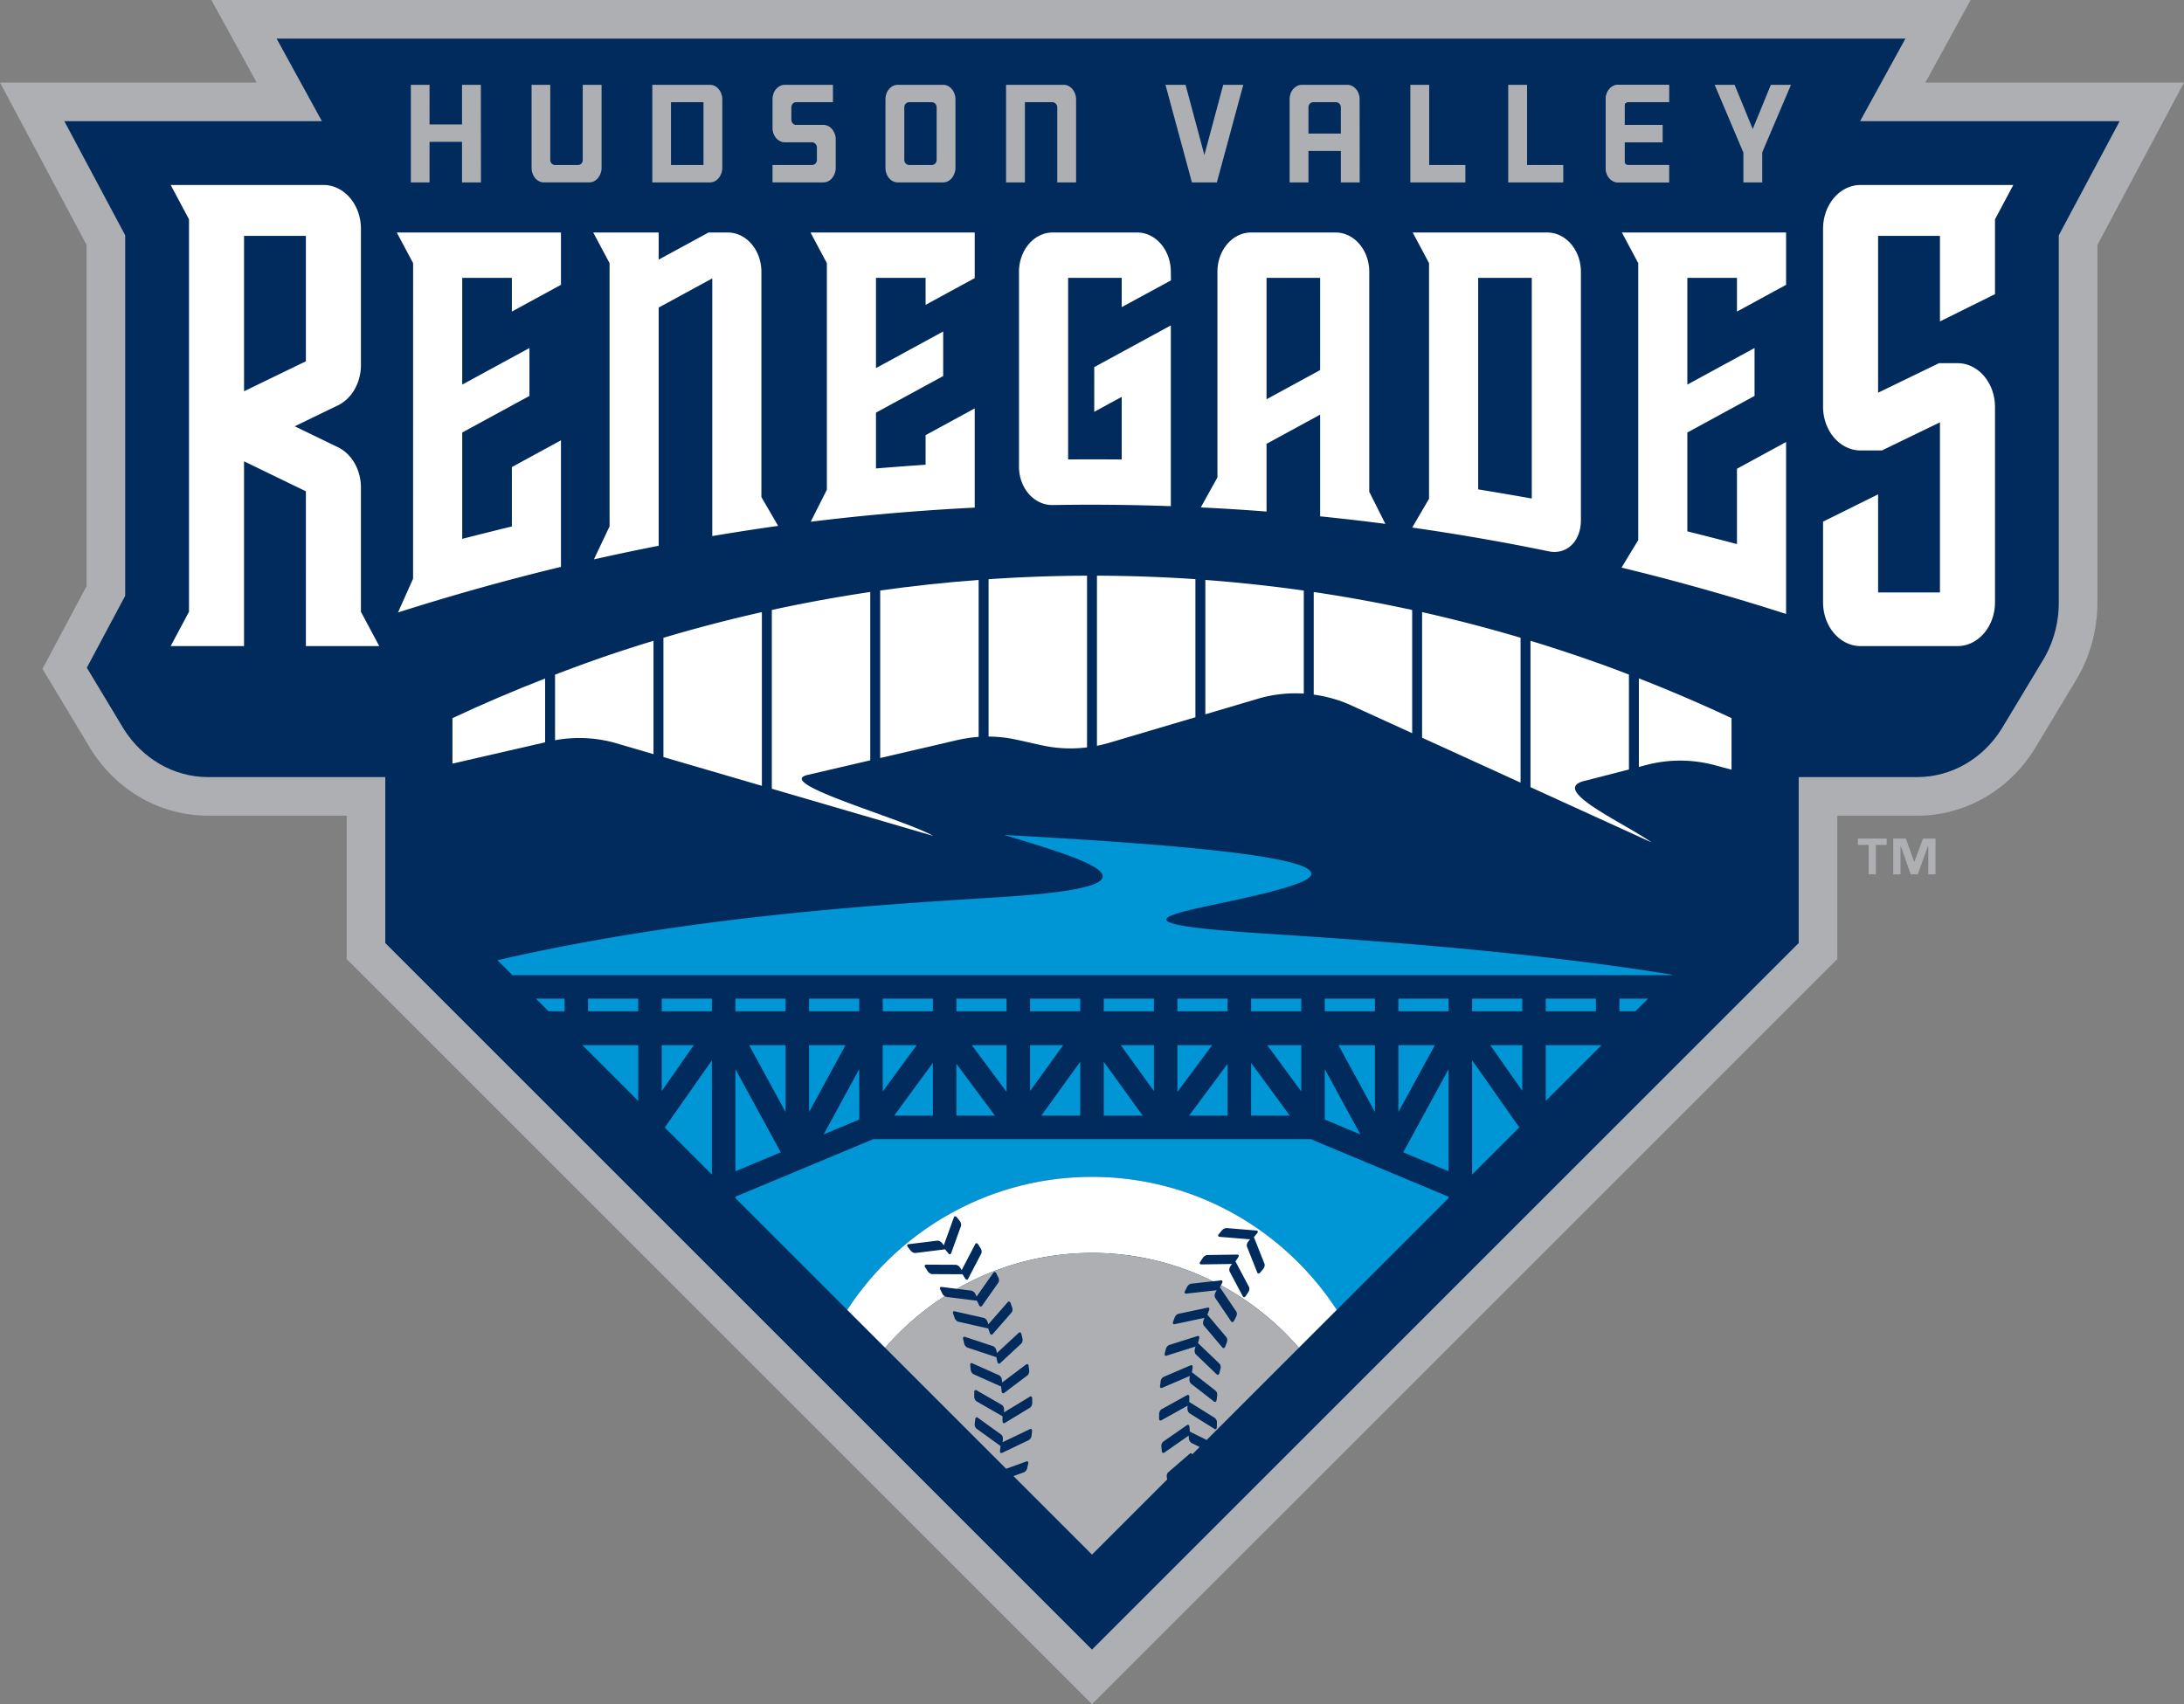
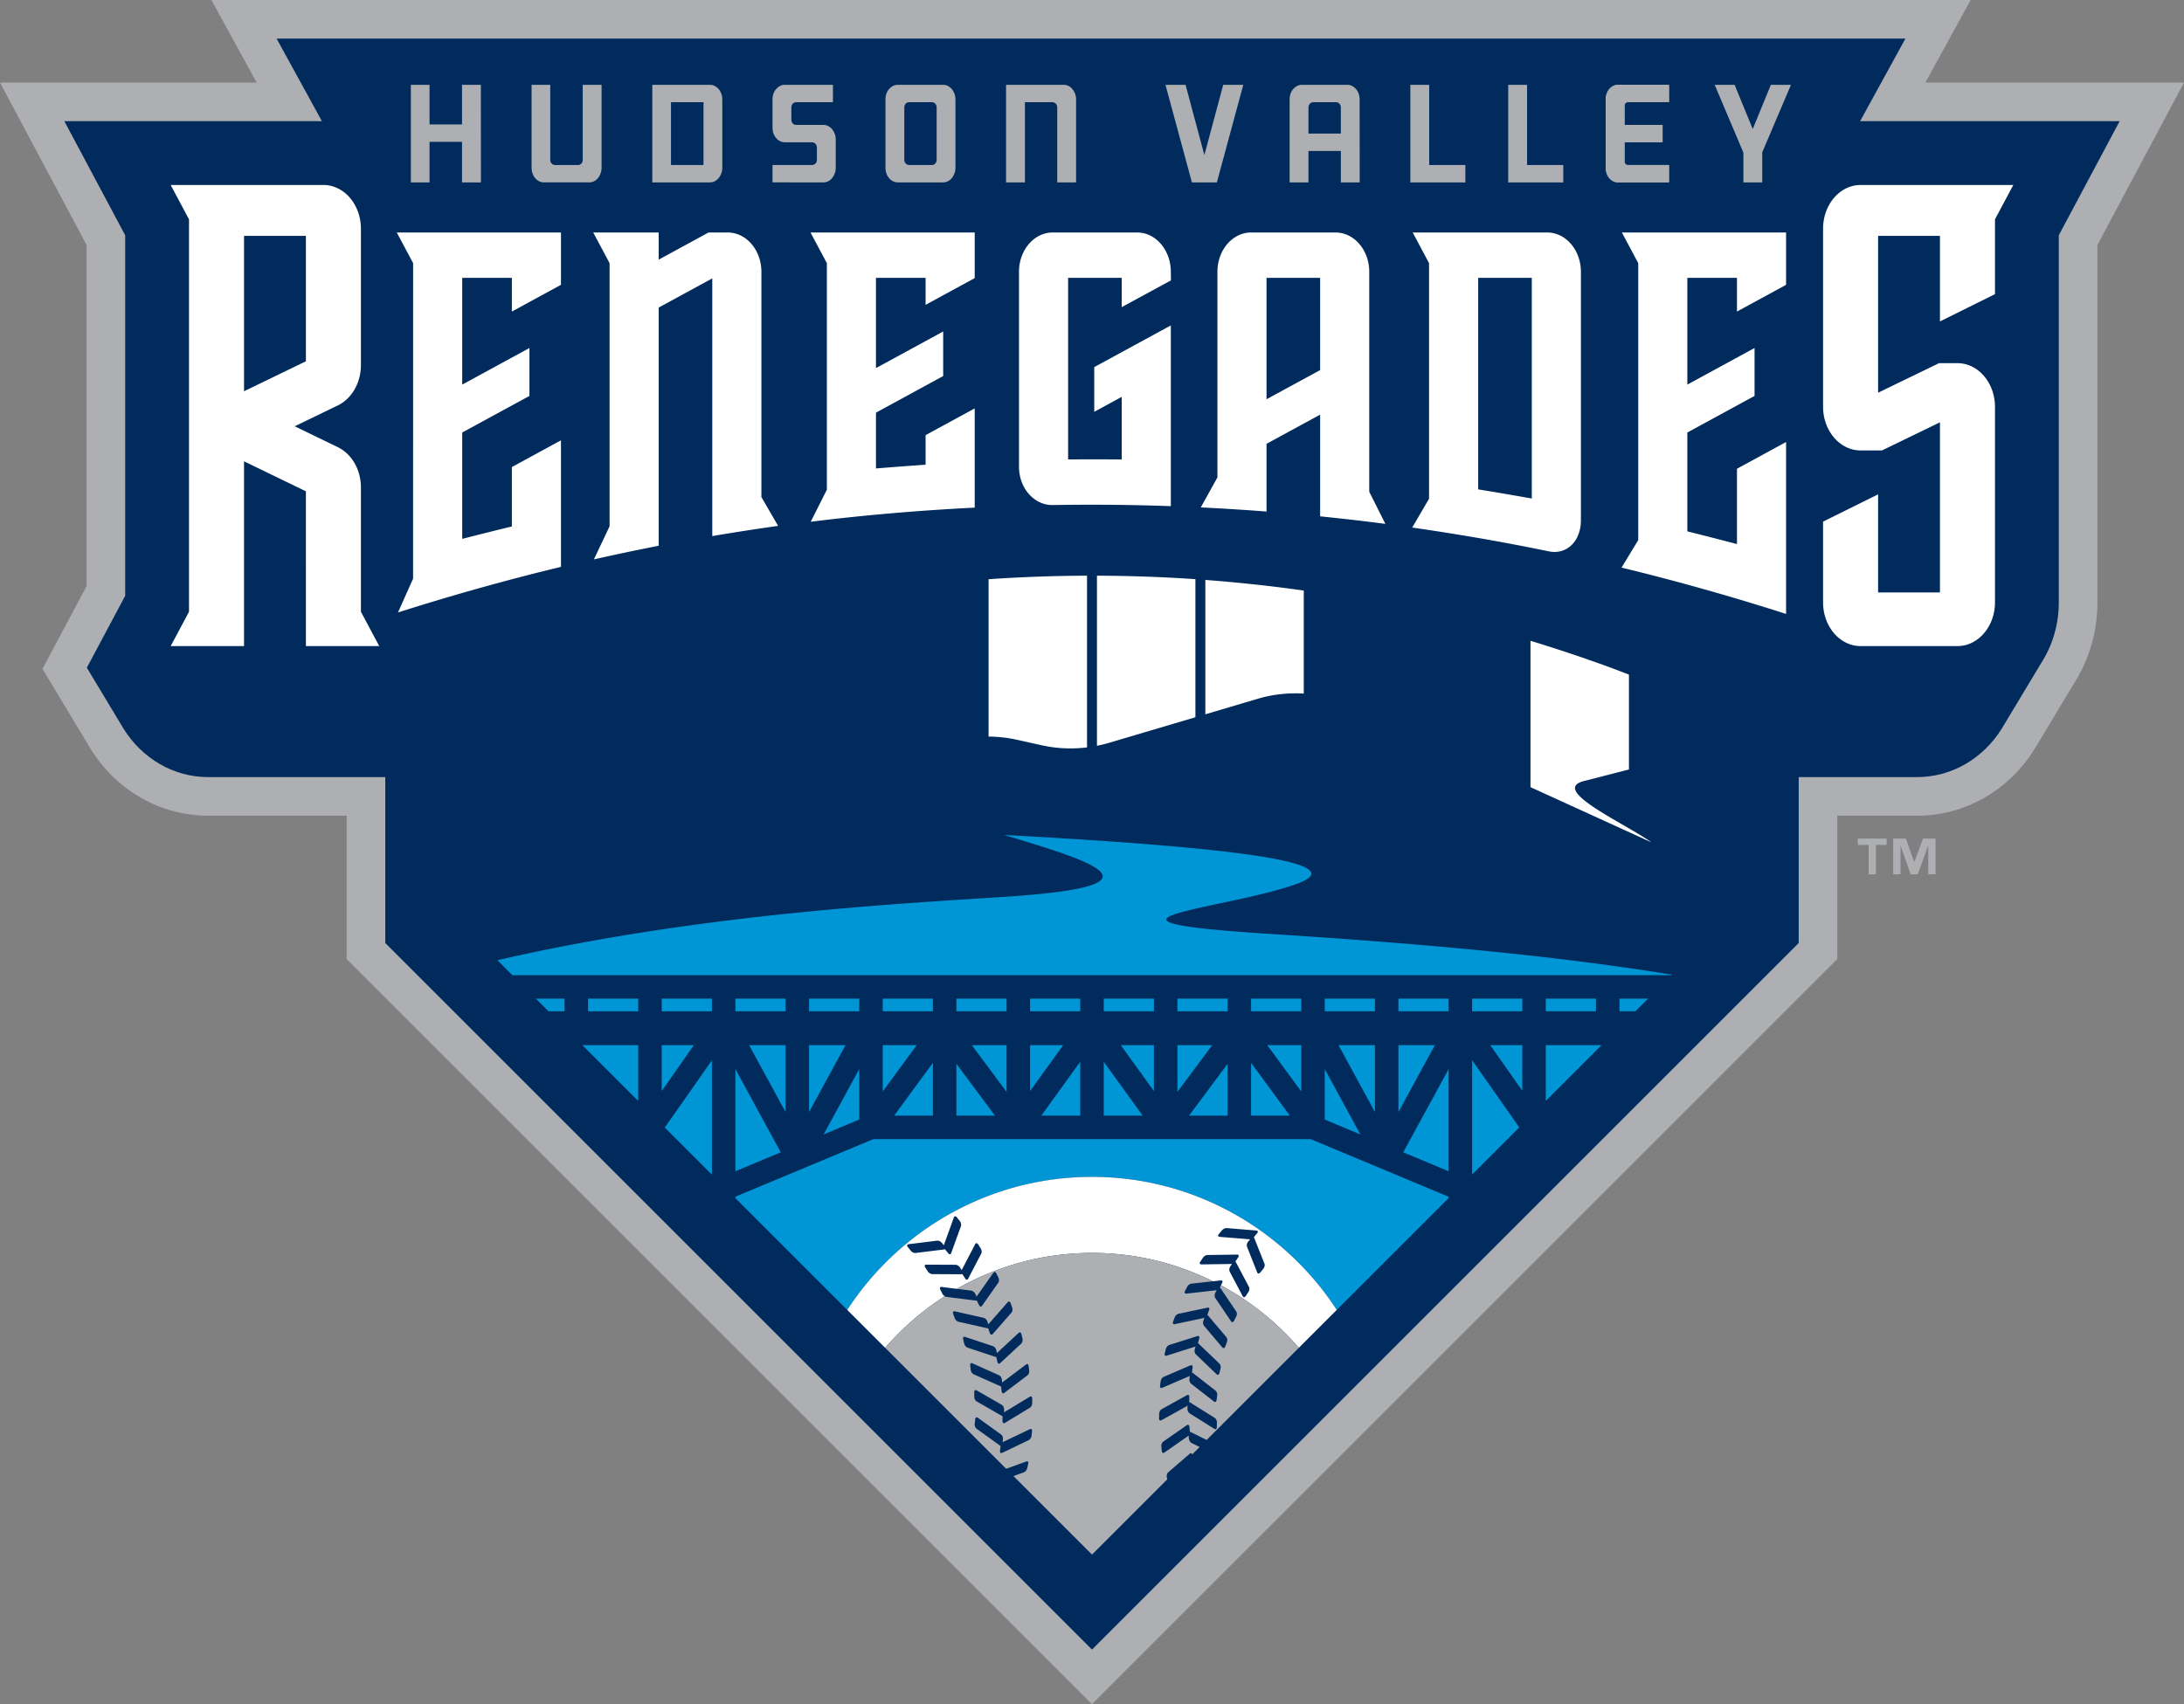
<svg xmlns="http://www.w3.org/2000/svg" viewBox="0 0 656.365 512.281">
  <rect x="0" y="0" width="656.365" height="512.281" fill="#808080" stroke="none" />
  <path d="m567.003 253.986h-3.225v8.836h-2.185v-8.836h-3.243v-1.902h8.653zm14.692 8.836h-2.185v-8.555h-.057l-3.104 8.555h-2.113l-3.019-8.555h-.043v8.555h-2.201v-10.738h3.815l2.483 6.995h.06l2.592-6.995h3.771v10.738z" fill="#adafb2" />
  <path d="m328.181 512.281-223.996-223.994v-43.084h-41.638c-14.192 0-27.332-7.412-35.152-19.826l-.126-.203-14.505-24.114 13.253-24.858v-102.579l-26.017-48.8h77.142l-13.619-24.823h528.722l-13.619 24.823h77.74l-26.022 48.801v107.449c0 8.608-2.364 16.92-6.84 24.046l-12.19 20.256c-7.817 12.416-20.959 19.828-35.151 19.828h-23.987v43.084z" fill="#adafb2" />
  <path d="m637.023 36.429h-77.856c-.049 0-.101.003-.15.004l13.621-24.826h-489.507l13.619 24.822h-77.409l18.284 34.293v108.379l-11.524 21.612 11.116 18.476c5.466 8.678 14.779 14.406 25.331 14.406h53.244v49.882l212.389 212.389 212.389-212.388v-49.882h35.593c10.552 0 19.865-5.728 25.331-14.406l12.127-20.158c3.25-5.14 5.115-11.318 5.115-17.959v-110.351z" fill="#002b5c" />
  <path d="m144.541 54.83-.026-29.333h-5.66v11.908h-9.764v-11.908h-5.615v29.333h5.615v-12.2h9.764v12.2zm30.588-29.333v22.556c0 .415-.118.784-.363 1.069a1.381 1.381 0 0 1 -1.071.483h-6.836c-.415 0-.784-.158-1.068-.458-.272-.282-.418-.662-.418-1.093v-22.557h-5.615v24.93c0 .614.101 1.201.3 1.747.195.541.47 1.017.818 1.417.339.391.741.699 1.194.917.45.217.914.322 1.418.322h13.576a3.18 3.18 0 0 0 1.416-.322 3.526 3.526 0 0 0 1.17-.909c.339-.404.62-.889.83-1.437a4.832 4.832 0 0 0 .314-1.735v-24.93zm20.913 0c-.001.02-.002-.033-.002 0v29.333c0 .119.018-.001.018 0h17.288c.504 0 .967-.105 1.416-.322a3.508 3.508 0 0 0 1.17-.909c.34-.403.619-.886.83-1.437a4.83 4.83 0 0 0 .314-1.736v-20.553c0-.609-.106-1.192-.314-1.735a4.693 4.693 0 0 0 -.823-1.406 3.92 3.92 0 0 0 -1.191-.924c-.447-.227-.905-.31-1.402-.31h-17.304zm15.381 24.107h-9.77v-18.881h9.77zm20.744 0v5.225c0 .119-.001-.001-.001-.001l15.275.001c.504 0 .967-.105 1.416-.322a3.468 3.468 0 0 0 1.17-.909c.339-.402.618-.886.829-1.436a4.841 4.841 0 0 0 .314-1.736v-8.516c0-.607-.105-1.181-.312-1.708a5.104 5.104 0 0 0 -.832-1.422 3.501 3.501 0 0 0 -1.17-.909 3.205 3.205 0 0 0 -1.416-.321h-8.161a1.37 1.37 0 0 1 -1.093-.53 1.67 1.67 0 0 1 -.355-1.065v-3.639c0-.41.12-.768.356-1.065a1.365 1.365 0 0 1 1.092-.529h11.051v-5.225c0-.118.001 0 .001 0h-14.434c-.498 0-.956.083-1.402.31a4.181 4.181 0 0 0 -1.219.934 4.22 4.22 0 0 0 -.81 1.384 5.114 5.114 0 0 0 -.299 1.747v8.545c0 .611.1 1.19.297 1.722.198.53.475 1.001.82 1.398a3.73 3.73 0 0 0 1.195.917c.45.217.914.322 1.418.322h8.122c.424 0 .8.173 1.087.501.262.303.399.68.399 1.093v3.682c0 .429-.146.808-.421 1.096a1.438 1.438 0 0 1 -1.065.455h-11.852zm91.236 5.226v-24.957a4.85 4.85 0 0 0 -.327-1.736 4.793 4.793 0 0 0 -.824-1.406 3.925 3.925 0 0 0 -1.19-.923c-.447-.227-.905-.31-1.402-.31h-17.305c-.001.02-.002-.033-.002 0v29.332h5.666v-24.107h8.234c.411 0 .778.157 1.063.453.276.291.421.67.421 1.098v22.556zm44.212-29.333-5.658 21.106-5.657-21.106h-6.036l7.942 29.333h7.503l7.942-29.333zm61.903 24.107v-24.107h-5.666v29.333c0 .119.018-.001.018-.001l16.522.001v-5.225h-10.874zm29.417 0v-24.107h-5.666v29.333c0 .119.018-.001.018-.001l16.522.001v-5.225h-10.874zm30.249-18.881h12.404v-5.226h-15.288c-.504 0-.968.105-1.419.322a3.72 3.72 0 0 0 -1.193.916 4.501 4.501 0 0 0 -.819 1.416 5.128 5.128 0 0 0 -.299 1.748v20.526c0 .613.101 1.201.299 1.748a4.49 4.49 0 0 0 .819 1.416c.34.39.742.699 1.193.916s.915.322 1.419.322h15.288v-5.225h-12.404c-.549 0-.948-.451-.948-1.018v-5.81h11.418c.001-.021.003.034.003 0v-5.226h-11.42v-5.81c-.001-.564.398-1.015.947-1.015z" fill="#adafb2" />
  <path d="m489.184 30.723h12.404v-5.226h-15.288c-.504 0-.968.105-1.419.322a3.72 3.72 0 0 0 -1.193.916 4.501 4.501 0 0 0 -.819 1.416 5.128 5.128 0 0 0 -.299 1.748v20.526c0 .613.101 1.201.299 1.748a4.49 4.49 0 0 0 .819 1.416c.34.39.742.699 1.193.916s.915.322 1.419.322h15.288v-5.225h-12.404c-.549 0-.948-.451-.948-1.018v-5.81h11.418c.001-.021.003.034.003 0v-5.226h-11.42v-5.81c-.001-.564.398-1.015.947-1.015zm-80.548 24.107-.025-24.957c0-.612-.101-1.201-.299-1.747a4.238 4.238 0 0 0 -.81-1.384 4.181 4.181 0 0 0 -1.219-.934c-.447-.227-.905-.31-1.402-.31h-13.578c-.498 0-.956.083-1.402.31a4.181 4.181 0 0 0 -1.219.934 4.22 4.22 0 0 0 -.81 1.384 5.114 5.114 0 0 0 -.299 1.747v24.957h5.666v-9.447h9.732v9.447zm-15.398-14.673v-7.883c0-.428.145-.807.421-1.098a1.444 1.444 0 0 1 1.063-.453h6.763c.411 0 .778.157 1.063.453.277.291.421.67.421 1.098v7.883zm-106.406-12.02a4.731 4.731 0 0 0 -.824-1.405 3.963 3.963 0 0 0 -1.191-.925c-.446-.226-.904-.31-1.402-.31h-13.576c-.498 0-.956.083-1.402.31a4.138 4.138 0 0 0 -1.218.934 4.224 4.224 0 0 0 -.81 1.384 5.096 5.096 0 0 0 -.3 1.748v20.554c0 .614.101 1.201.3 1.747.197.543.472 1.019.818 1.417.34.391.742.699 1.194.917.45.217.914.322 1.418.322h13.576a3.18 3.18 0 0 0 1.416-.322 3.539 3.539 0 0 0 1.17-.909c.339-.401.619-.886.832-1.438a4.83 4.83 0 0 0 .313-1.734v-20.554a4.806 4.806 0 0 0 -.314-1.736zm-5.339 19.916c0 .428-.145.807-.421 1.098a1.444 1.444 0 0 1 -1.063.453h-6.749c-.411 0-.778-.157-1.063-.453a1.56 1.56 0 0 1 -.421-1.098v-15.78c0-.428.145-.807.421-1.098a1.444 1.444 0 0 1 1.063-.453h6.749c.411 0 .778.157 1.063.453.276.291.421.67.421 1.098zm256.754-22.556h-6.047l-5.44 13.277-5.452-13.277h-5.993l8.633 20.383v8.95h5.666v-9.039z" fill="#adafb2" />
  <path d="m375.995 335.36h11.636l-11.636-15.868zm0-35.158h15.076v3.787h-15.076zm15.075 13.983h-10.205l10.205 13.916zm-22.14 5.604-11.579 15.571h11.579zm29.205-19.587h15.076v3.787h-15.076zm0 36.338 10.698 4.467-10.698-19.625zm-51.346-22.355h-9.954l9.954 13.783zm-15.075 21.175h11.699l-11.699-16.198zm22.14-35.158h15.076v3.787h-15.076zm0 28.02 10.437-14.037h-10.437zm-22.14-28.02h15.076v3.787h-15.076zm103.637 21.18-13.631 25.006 13.631 5.691zm7.065-21.18h15.076v3.787h-15.076zm-22.141 0h15.076v3.787h-15.076zm82.09-7.064.141-.141c-41.688-6.83-89.025-10.226-121.604-12.311-62.795-4.019-12.095-7.365 8.885-15.013 20.979-7.648-38.99-12.005-88.061-14.689 26.902 8.053 50.509 15.335 0 18.621-32.625 2.123-92.109 5.206-152.225 19.039l4.495 4.495h348.369zm-44.874 21.047h-9.612l9.612 13.69zm-15.075 38.902 14.185-14.186-14.185-20.202zm-29.205-38.902h-10.952l10.952 20.091zm73.486-13.983v3.796h4.807l3.796-3.796zm-22.141 0h15.076v3.796h-15.076zm0 30.744 16.761-16.761h-16.761zm-44.281 3.33 10.952-20.091h-10.952zm-177.123-34.074h15.076v3.787h-15.076zm-78.295 3.796h4.809v-3.796h-8.605zm34.933 34.933 14.157 14.157v-34.337a21823.533 21823.533 0 0 1 -14.157 20.18zm36.297-24.746h-10.952l10.952 20.091zm-15.075 37.894 13.631-5.691-13.631-25.006zm0-51.877h15.076v3.787h-15.076zm-22.141 0h15.076v3.787h-15.076zm-7.065 30.746v-16.763h-16.762zm202.088 11.477h-131.425l-41.457 17.309v.418l33.606 33.606c15.671-24.047 42.783-39.989 73.564-39.989s57.892 15.942 73.563 39.989l33.607-33.607v-.417zm-217.163-42.223h15.076v3.796h-15.076zm22.14 13.983v13.781c2.833-4.038 6.286-8.972 9.647-13.781zm103.638 0h-10.438l10.438 14.037zm-15.076-13.983h15.076v3.787h-15.076zm37.216 18.96-11.699 16.198h11.699zm-37.216 16.198h11.579l-11.579-15.571zm22.14-7.392 9.954-13.783h-9.954zm0-27.766h15.076v3.787h-15.076zm-29.205 19.29-11.636 15.868h11.636zm-15.076-19.29h15.076v3.787h-15.076zm-7.064 21.18-10.698 19.625 10.698-4.467zm-15.076 12.894 10.952-20.091h-10.952zm22.14-6.175 10.206-13.916h-10.206z" fill="#0096d6" />
  <path d="m328.181 353.769c-30.781 0-57.892 15.942-73.563 39.989l11.401 11.401a82.945 82.945 0 0 1 17.914-15.513c-.296-.183-.573-.453-.72-.754l-.626-1.274c-.236-.478-.058-.82.396-.763l4.603.574c11.983-6.85 25.829-10.794 40.594-10.794a81.526 81.526 0 0 1 36.335 8.523l2.398-.267c.454-.052.625.292.383.77l-.367.717a82.827 82.827 0 0 1 23.412 18.781l11.401-11.401c-15.67-24.047-42.781-39.989-73.561-39.989zm-54.449 22.222-.898-1.119c-.338-.418-.251-.804.193-.859l8.632-1.067c.443-.054 1.074.243 1.411.661l.608.757a.994.994 0 0 1 .053-.279l2.947-8.153c.15-.418.545-.415.883.005l.898 1.118c.337.419.486 1.098.335 1.516l-2.946 8.155c-.15.417-.547.416-.884-.005l-.897-1.119c-.025-.027-.043-.061-.067-.096a.524.524 0 0 1 -.222.078l-8.635 1.069c-.444.054-1.074-.242-1.411-.662zm21.17.827-3.959 7.601c-.201.388-.601.339-.89-.115l-.767-1.206c-.022-.031-.037-.067-.056-.101a.54.54 0 0 1 -.234.048l-8.826-.044c-.452-.001-1.051-.371-1.34-.824l-.768-1.207c-.289-.451-.156-.816.297-.815l8.826.041c.452.003 1.053.373 1.339.824l.522.818c.02-.095.046-.187.086-.264l3.961-7.604c.202-.389.6-.337.889.116l.768 1.207c.286.452.355 1.135.152 1.525zm80.293 11.547-.787 1.197c-.297.448-.702.506-.905.122l-3.95-7.457c-.201-.383-.126-1.058.171-1.506l.533-.812a1.108 1.108 0 0 1 -.287.049l-8.951.128c-.458.005-.59-.353-.294-.803l.79-1.199c.295-.449.907-.818 1.367-.824l8.948-.127c.458-.008.591.351.296.802l-.789 1.197a2.826 2.826 0 0 1 -.07.093.5.5 0 0 1 .148.177l3.95 7.459c.203.382.127 1.056-.17 1.504zm4.487-6.98-.923 1.112c-.343.418-.755.434-.912.037l-3.085-7.792c-.16-.399-.007-1.062.339-1.479l.624-.756a1.064 1.064 0 0 1 -.294.02l-8.923-.734c-.457-.04-.547-.408-.201-.826l.922-1.115c.344-.416.996-.725 1.454-.687l8.921.737c.458.035.55.405.201.824l-.922 1.114c-.022.029-.051.055-.079.084a.532.532 0 0 1 .13.19l3.087 7.793c.158.399.004 1.061-.339 1.478z" fill="#fff" />
  <path d="m350.665 444.051c-.108-.518.075-1.171.408-1.46l6.507-5.617c.282-.245.573-.133.725.221l2.226-2.226-2.404-1.192c-.408-.199-.776-.79-.824-1.316l-.088-.95a1.066 1.066 0 0 1 -.201.197l-7.114 4.952c-.364.254-.699.034-.747-.493l-.129-1.403c-.048-.525.207-1.157.572-1.411l7.115-4.954c.364-.254.698-.034.748.493l.129 1.402c.004.038 0 .074.002.112a.594.594 0 0 1 .234.064l4.819 2.387 27.701-27.701a82.827 82.827 0 0 0 -23.412-18.781l-.281.551c-.017.034-.04.065-.059.097.06.036.119.088.169.162l4.77 7.045c.246.358.247 1.038.002 1.513l-.65 1.268c-.242.475-.636.568-.882.207l-4.769-7.041c-.246-.362-.246-1.041-.004-1.515l.44-.859c-.095.035-.19.065-.28.074l-8.88.991c-.456.05-.625-.295-.381-.77l.648-1.27c.242-.476.807-.902 1.263-.952l6.48-.721a81.526 81.526 0 0 0 -36.335-8.523c-14.765 0-28.611 3.944-40.594 10.794l4.267.532c.454.056 1.014.49 1.248.969l.425.863a.94.94 0 0 1 .118-.249l4.907-6.971c.251-.356.646-.258.879.222l.628 1.273c.233.479.218 1.155-.033 1.512l-4.907 6.97c-.25.359-.644.259-.88-.219l-.625-1.276c-.017-.032-.028-.07-.043-.104a.609.609 0 0 1 -.243.016l-8.87-1.106c-.169-.022-.35-.107-.526-.216a82.89 82.89 0 0 0 -17.914 15.513l36.363 36.362 6.066-2.201c.429-.156.683.14.565.658l-.311 1.382c-.115.519-.56 1.063-.988 1.218l-3.136 1.137 23.604 23.604 22.619-22.619zm-63.741-47.814-.477-1.332c-.179-.5.035-.821.481-.722l8.684 1.96c.445.1.95.586 1.128 1.083l.325.903a1.06 1.06 0 0 1 .144-.238l5.665-6.47c.289-.33.668-.195.849.304l.476 1.332c.179.498.088 1.17-.201 1.501l-5.661 6.469c-.291.33-.671.198-.852-.305l-.476-1.33c-.012-.035-.019-.072-.03-.109a.569.569 0 0 1 -.242-.005l-8.683-1.959c-.445-.099-.952-.587-1.13-1.082zm2.854 7.671-.323-1.372c-.121-.514.129-.815.561-.674l8.4 2.79c.431.141.878.676.999 1.188l.22.928a1.04 1.04 0 0 1 .171-.22l6.357-5.898c.325-.301.687-.13.808.385l.323 1.372c.12.513-.046 1.175-.371 1.478l-6.356 5.895c-.325.303-.687.131-.81-.385l-.321-1.369c-.009-.038-.012-.075-.018-.112a.603.603 0 0 1 -.24-.03l-8.401-2.788c-.431-.141-.877-.675-.999-1.188zm1.966 7.915-.165-1.398c-.063-.523.22-.799.633-.616l8.025 3.587c.411.186.792.76.856 1.283l.113.947a1.01 1.01 0 0 1 .195-.205l6.981-5.261c.358-.269.697-.063.76.462l.163 1.397c.064.523-.178 1.167-.535 1.434l-6.977 5.26c-.358.269-.699.065-.761-.459l-.166-1.398c-.005-.037-.002-.073-.004-.112a.553.553 0 0 1 -.235-.054l-8.027-3.587c-.41-.183-.795-.757-.856-1.28zm18.269 19.78c-.057.526-.437 1.109-.846 1.306l-7.991 3.819c-.409.197-.694-.069-.638-.596l.155-1.402c.003-.037.014-.073.02-.111a.549.549 0 0 1 -.216-.097l-7.018-5.059c-.36-.26-.605-.897-.547-1.42l.155-1.404c.057-.526.396-.743.754-.484l7.02 5.061c.359.259.604.896.546 1.42l-.103.948c.078-.063.156-.122.238-.161l7.991-3.822c.41-.195.694.072.635.599zm-.491-8.438-7.527 4.566c-.386.233-.7-.005-.704-.534l-.004-1.406c-.001-.037.005-.075.007-.114a.554.554 0 0 1 -.227-.074l-7.565-4.348c-.387-.223-.702-.83-.704-1.358l-.006-1.407c-.004-.528.308-.776.696-.554l7.565 4.349c.387.223.702.831.704 1.359l.006.953c.068-.073.14-.139.216-.185l7.529-4.566c.386-.231.7.006.703.535l.006 1.407c.002.526-.311 1.143-.695 1.377zm43.028-25.845.501-1.326c.186-.495.702-.972 1.148-1.068l8.71-1.842c.444-.094.656.233.468.731l-.501 1.325a.795.795 0 0 1 -.049.102c.065.03.129.074.186.145l5.541 6.551c.283.336.361 1.011.173 1.506l-.501 1.326c-.188.497-.571.628-.854.293l-5.538-6.551c-.284-.335-.362-1.01-.174-1.508l.337-.898c-.09.046-.181.085-.269.102l-8.71 1.843c-.447.094-.656-.232-.468-.731zm-2.503 9.523.345-1.368c.13-.514.587-1.038 1.02-1.176l8.445-2.67c.434-.137.678.166.549.681l-.349 1.366c-.007.037-.022.072-.034.106a.627.627 0 0 1 .201.128l6.247 5.985c.318.308.473.974.342 1.485l-.348 1.368c-.129.512-.495.679-.814.374l-6.246-5.99c-.321-.306-.474-.971-.343-1.482l.235-.926a1.25 1.25 0 0 1 -.259.129l-8.445 2.67c-.435.137-.679-.167-.546-.68zm-1.222 8.325c.071-.525.466-1.09.881-1.269l8.089-3.474c.413-.177.691.103.621.626l-.191 1.394c-.005.038-.016.074-.024.112.07.017.141.048.215.104l6.885 5.358c.352.275.581.921.509 1.444l-.191 1.393c-.071.524-.413.726-.767.452l-6.885-5.359c-.352-.274-.58-.921-.508-1.444l.126-.944a1.056 1.056 0 0 1 -.24.153l-8.09 3.474c-.415.175-.693-.103-.62-.626zm-.488 11.205.031-1.406c.01-.529.338-1.131.731-1.347l7.642-4.238c.392-.216.701.034.69.563l-.031 1.406c-.001.037-.008.073-.012.112.071.01.147.035.226.085l7.449 4.668c.38.241.681.861.669 1.388l-.031 1.407c-.011.527-.329.761-.713.523l-7.447-4.67c-.382-.24-.68-.861-.67-1.389l.021-.953a.957.957 0 0 1 -.223.176l-7.645 4.239c-.39.216-.699-.036-.687-.564z" fill="#adafb2" />
  <g fill="#fff">
-     <path d="m294.116 174.327c-9.954.745-19.823 1.8-29.589 3.182v50.351l23.224-5.411c2.099-.489 4.227-.8 6.365-.945zm-130.29 29.626c-9.432 3.683-18.731 7.636-27.848 11.924v13.663l27.848-6.402z" />
-     <path d="m242.936 232.891 18.607-4.335v-50.606a450.18 450.18 0 0 0 -29.589 5.409v53.735l48.528 14.182c-9.289-5.217-48.724-16.028-37.546-18.385zm-46.538-40.266a449.7 449.7 0 0 0 -11.521 3.661c-6.087 2.036-12.096 4.239-18.068 6.522v19.705a40.025 40.025 0 0 1 19.459 1.23l10.13 2.96zm2.984 34.95 29.589 8.647v-52.218a448.76 448.76 0 0 0 -29.589 7.721zm228.008-5.814 29.589 13.502v-43.556a448.963 448.963 0 0 0 -29.589-7.704zm65.145 8.774 2.316-.596a40.038 40.038 0 0 1 20.528.086l5.005 1.35v-15.499a450.812 450.812 0 0 0 -27.849-11.952zm-68.129-47.173a449.408 449.408 0 0 0 -29.59-5.402v30.84c4.11.561 8.146 1.721 11.946 3.549l17.644 8.051z" />
    <path d="m476.158 234.751 13.393-3.448v-28.517c-1.642-.628-3.278-1.27-4.929-1.88a451.138 451.138 0 0 0 -24.66-8.279v43.996l36.385 16.603c-8.285-5.875-30.871-15.875-20.189-18.475zm-84.325-57.228a452.51 452.51 0 0 0 -29.589-3.192v40.389l15.796-4.679c4.509-1.336 9.176-1.827 13.792-1.547v-30.971zm-32.572-3.426a457.188 457.188 0 0 0 -29.589-1.044v51.128a40.193 40.193 0 0 0 3.474-.842l26.114-7.735v-41.507zm-32.573-1.045a456.46 456.46 0 0 0 -29.589 1.062v47.302c2.812.019 5.624.323 8.387.934l7.639 1.691a40.003 40.003 0 0 0 13.563.624z" />
    <path d="m599.559 88.425v-22.491l5.506-10.328h-45.898c-6.216 0-11.274 5.897-11.274 13.145v53.506c0 7.248 5.058 13.145 11.274 13.145h6.43l17.424-8.449v51.138h-18.59v-29.486l-16.538 8.197v24.27c0 7.248 5.058 13.145 11.274 13.145h29.118c6.216 0 11.274-5.897 11.274-13.145v-58.758c0-7.249-5.058-13.145-11.274-13.145h-5.546l-18.308 8.878v-47.145h18.59v25.72zm-183.214 69.052c-1.558-3.117-4.838-9.654-4.838-9.654v-66.123c0-6.513-4.536-11.812-10.114-11.812h-25.403c-5.577 0-10.114 5.299-10.114 11.812v61.818l-5.002 9.015a671.73 671.73 0 0 1 19.763 1.239v-20.355l16.109-8.772v30.568c7.214.737 13.543 1.468 19.599 2.264zm-35.708-37.455v-36.503h16.109v27.729zm141.379 43.53a1204.26 1204.26 0 0 0 -14.915-3.829v-29.705l20.2-11.001v-14.407l-20.2 11.004v-32.095h14.915v10.139l14.761-8.04v-15.73h-49.348l4.912 9.213v83.259s-3.414 5.627-5.012 8.267c16.269 3.938 33.277 8.728 49.449 13.927v-51.685l-14.761 8.04v22.643zm-368.186-5.292c-4.319 1.034-11.892 2.949-14.915 3.725v-31.966l20.201-11.001v-14.408l-20.201 11.004v-32.095h14.915v10.139l14.76-8.04v-15.73h-49.347l4.913 9.213-.013 94.859s-3.067 6.861-4.533 10.153c16.034-5.12 32.873-9.833 48.98-13.707v-38.043l-14.76 8.04zm124.343-18.564c-4.377.296-11.2.813-14.915 1.124v-16.773l20.201-11.001v-13.398l-20.201 11.004v-27.133h14.915v8.118l14.76-8.04v-13.709h-49.347l4.913 9.213v68.111s-3.287 6.521-4.848 9.629c15.902-1.979 32.071-3.373 49.282-4.25v-29.823l-14.76 8.04zm58.942-1.575c-4.763-.053-12.327-.04-16.109-.015v-54.587h16.109v8.804l14.796-8.037-.037-2.564c0-6.535-4.536-11.834-10.112-11.834h-25.404c-5.577 0-10.114 5.299-10.114 11.812v58.597c0 3.38 1.267 6.565 3.478 8.74 1.861 1.831 4.224 2.857 6.754 2.777a689.56 689.56 0 0 1 11.373-.095c8.029 0 15.972.144 24.026.435v-54.333l-23.019 12.538v13.438l8.258-4.497v18.821zm-245.184 56.096h22.044l-5.505-10.323v-37.341c0-5.336-2.736-10.105-6.972-12.151l-12.914-6.257 12.913-6.257c4.237-2.046 6.973-6.816 6.973-12.152v-40.985c0-7.248-5.058-13.145-11.276-13.145h-45.896l5.505 10.323v117.965l-5.505 10.323h22.044v-55.545l18.589 9.013zm-18.588-76.6v-46.715h18.589v37.701zm398.183 46.889c2.297-1.686 3.587-4.632 3.589-8.129v-74.677c0-6.513-4.536-11.812-10.114-11.812l-40.432-.001 4.904 9.214v70.834s-4.3 7.351-5.057 8.649a738.348 738.348 0 0 1 19.402 3.06 640.54 640.54 0 0 1 21.546 4.074c1.005.209 3.636.642 6.162-1.212zm-11.172-14.651c-4.14-.735-11.645-2.032-16.109-2.742v-63.594h16.109zm-282.071-79.967 4.913 9.213v79.119s-3.186 6.719-4.706 9.932a686.38 686.38 0 0 1 19.466-4.094v-71.604l16.109-8.772v77.466a688.423 688.423 0 0 1 19.788-3.064 11096.52 11096.52 0 0 0 -5.027-8.667v-67.717c0-6.513-4.537-11.812-10.114-11.812h-5.775l-14.981 8.16v-8.16z" />
  </g>
</svg>